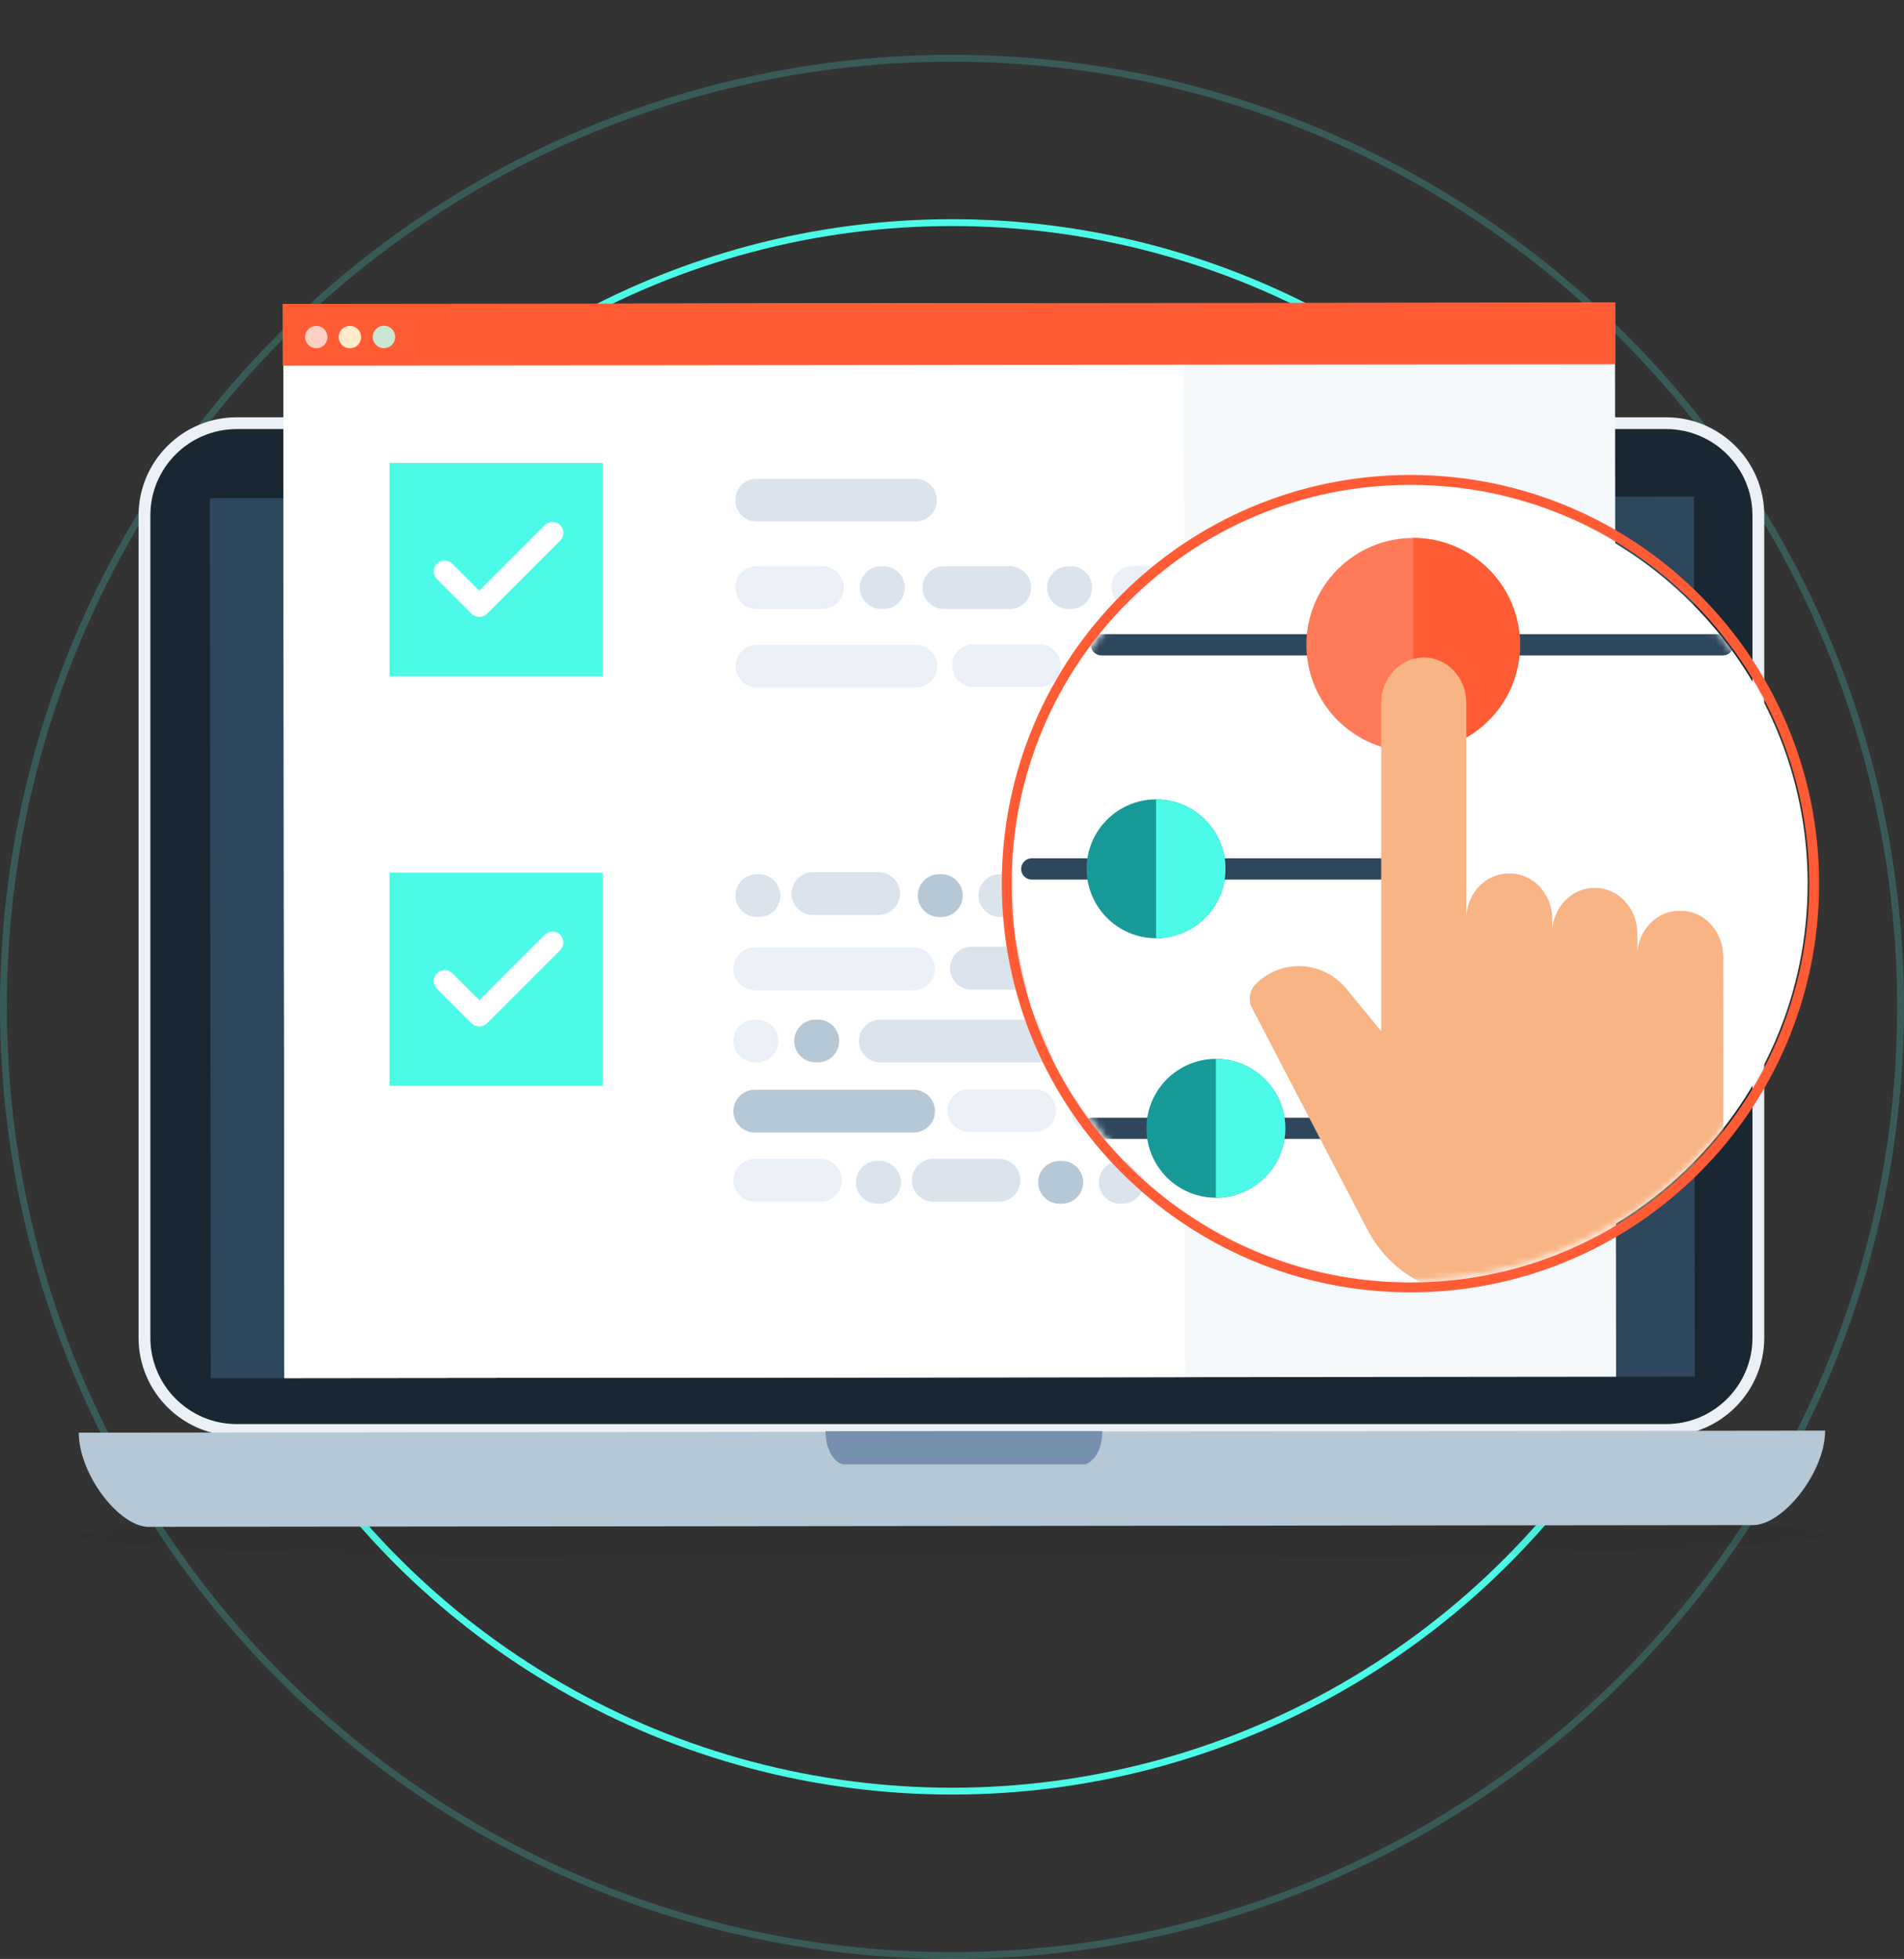
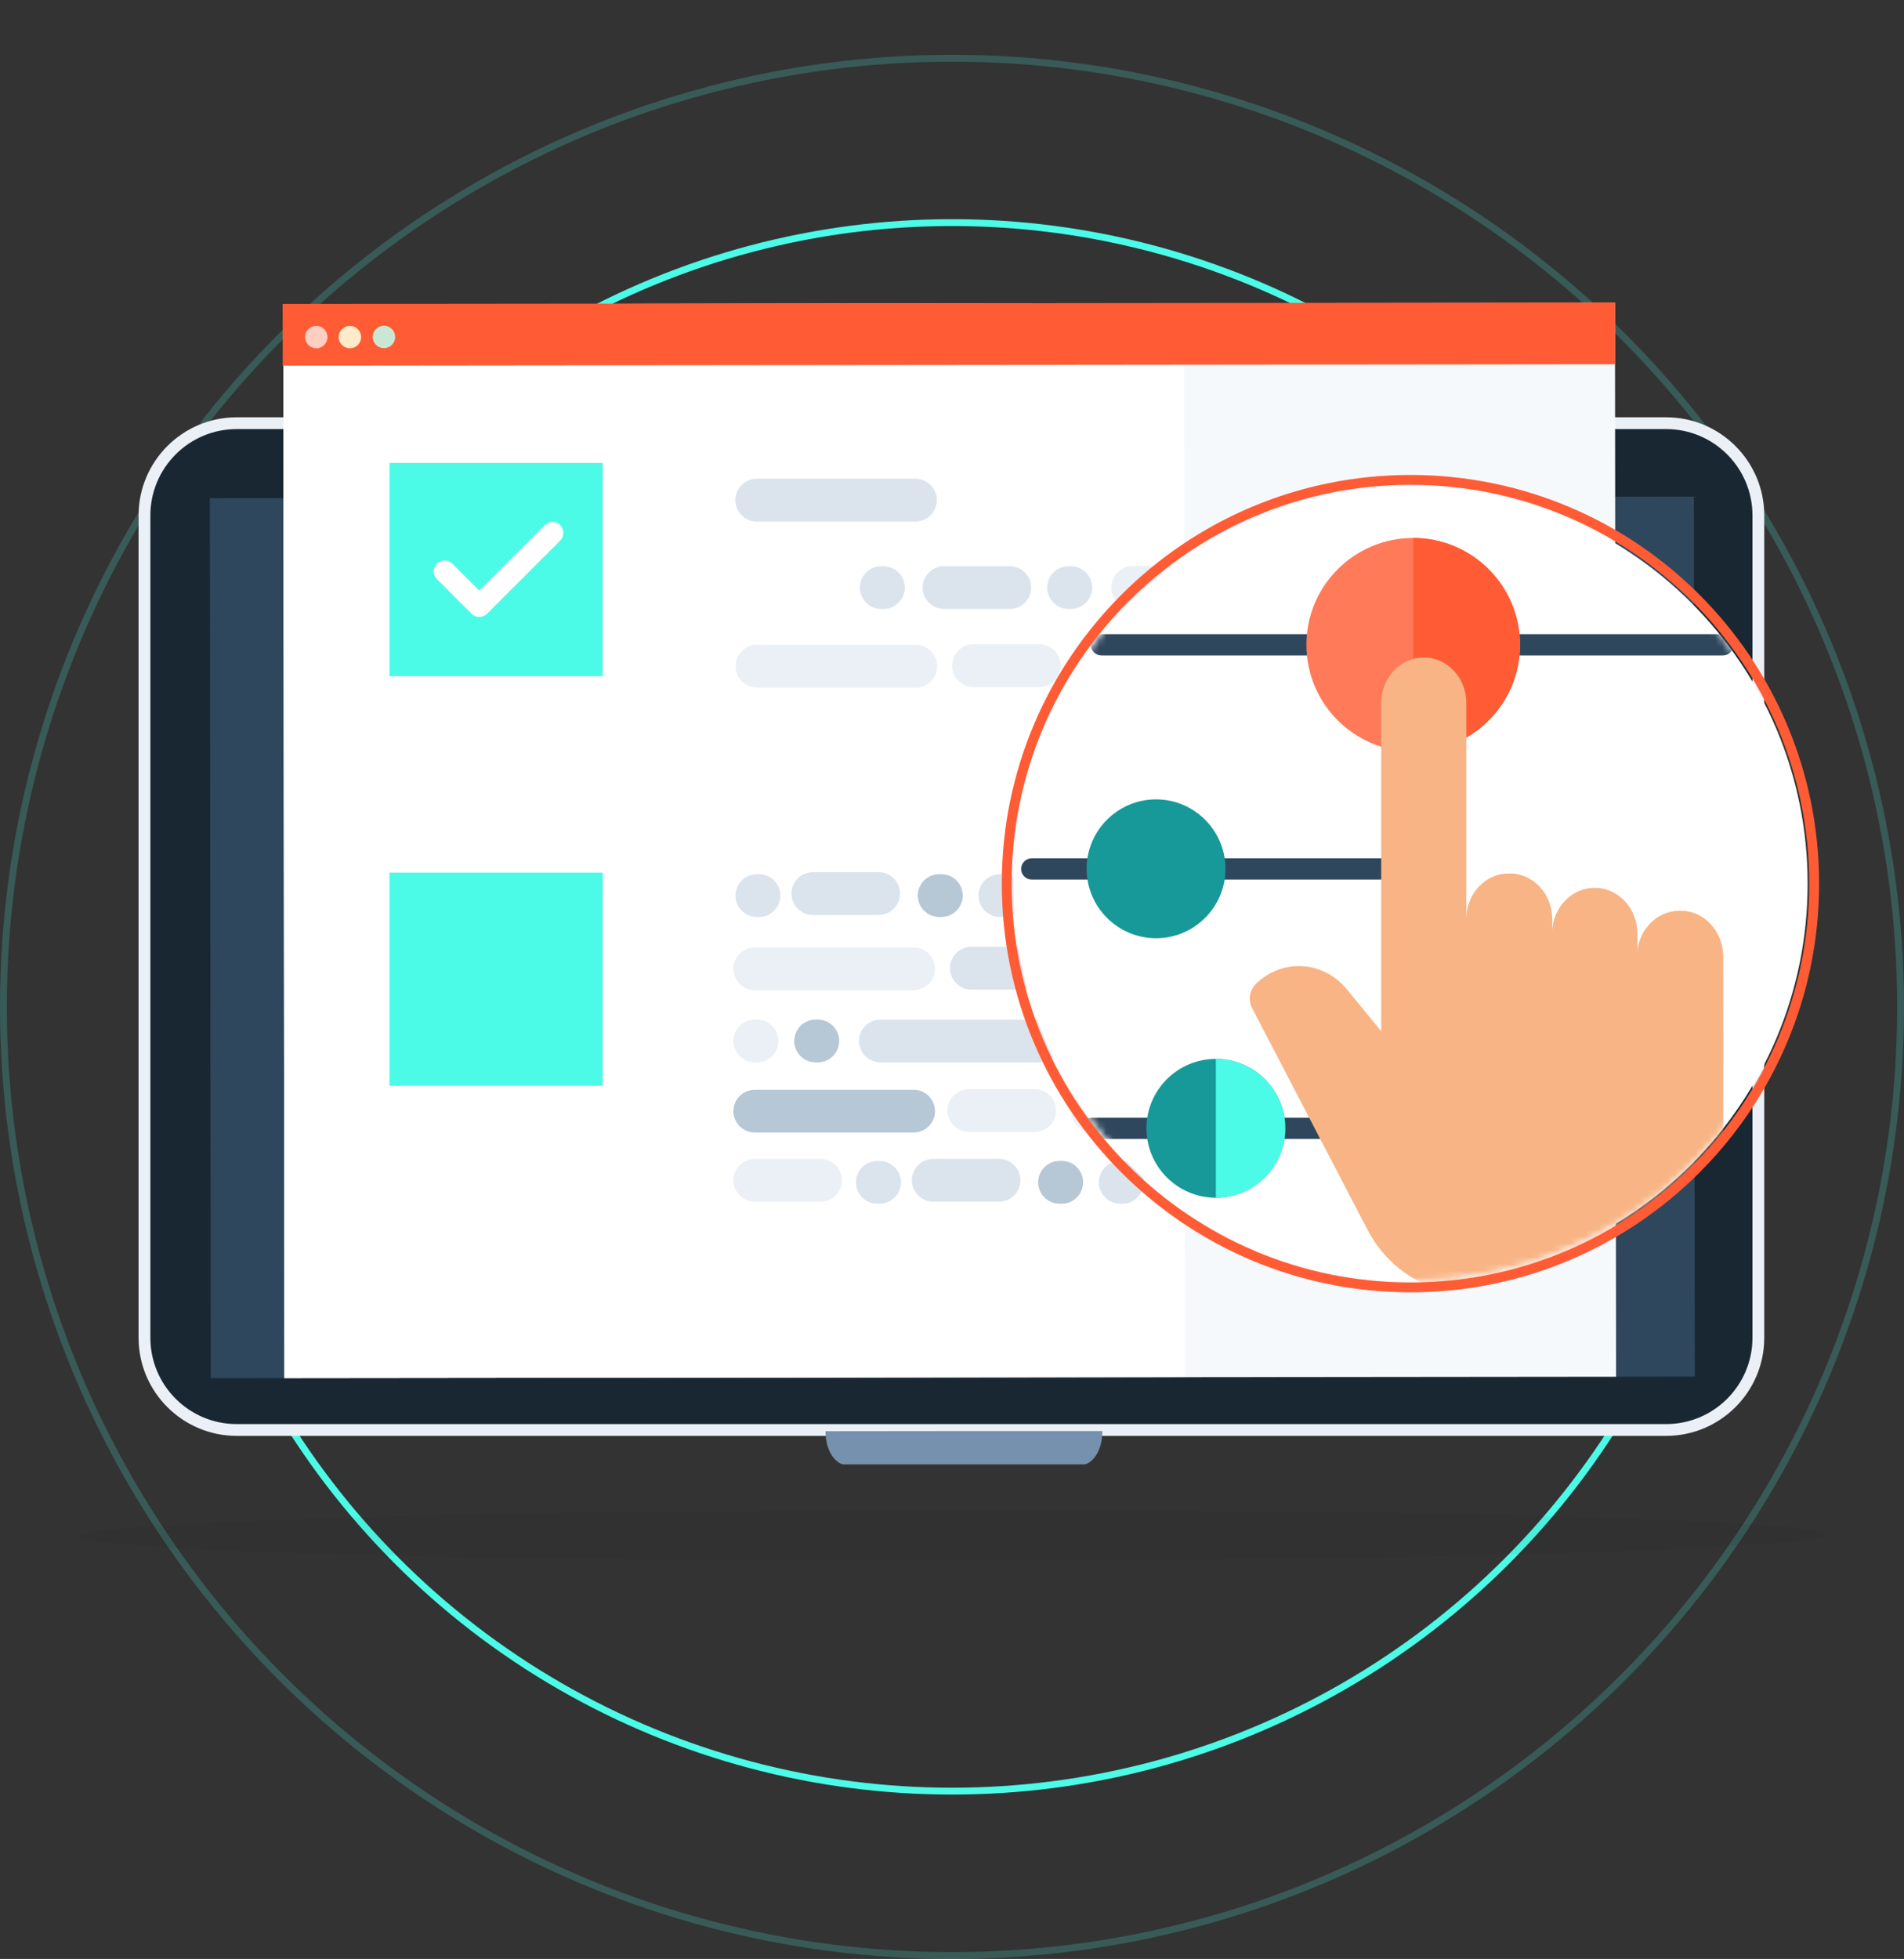
<svg xmlns="http://www.w3.org/2000/svg" width="278" height="286" viewBox="0 0 278 286" fill="none">
  <rect x="0" y="0" width="278" height="286" fill="#333333" stroke="none" />
  <circle cx="139" cy="147" r="114.5" stroke="#4BFBE7" />
  <circle opacity="0.2" cx="139" cy="147" r="138.5" stroke="#4BFBE7" />
  <path d="M243.273 61.795H34.534C27.105 61.795 21.083 67.817 21.083 75.246V195.33C21.083 202.759 27.105 208.781 34.534 208.781H243.273C250.702 208.781 256.724 202.759 256.724 195.33V75.246C256.724 67.817 250.702 61.795 243.273 61.795Z" fill="#192733" />
  <path d="M243.273 209.631H34.556C26.672 209.631 20.233 203.214 20.233 195.309V75.246C20.233 67.363 26.651 60.924 34.556 60.924H243.273C251.157 60.924 257.596 67.341 257.596 75.246V195.309C257.596 203.193 251.178 209.631 243.273 209.631ZM34.556 62.645C27.607 62.645 21.955 68.298 21.955 75.246V195.309C21.955 202.258 27.607 207.91 34.556 207.91H243.273C250.222 207.91 255.875 202.258 255.875 195.309V75.246C255.875 68.298 250.222 62.645 243.273 62.645H34.556Z" fill="#EAF0F6" />
  <path d="M247.323 72.504L30.637 72.731L30.771 201.208L247.457 200.981L247.323 72.504Z" fill="#2E475D" />
  <path d="M235.797 44.211L41.359 44.415L41.524 201.197L235.961 200.994L235.797 44.211Z" fill="#F6F9FC" />
  <path d="M172.876 44.277L41.359 44.415L41.524 201.197L173.04 201.059L172.876 44.277Z" fill="white" />
  <path d="M235.818 44.169L41.274 44.372L41.284 53.382L235.828 53.179L235.818 44.169Z" fill="#FF5C35" />
  <path d="M46.179 50.851C47.083 50.851 47.816 50.118 47.816 49.215C47.816 48.311 47.083 47.579 46.179 47.579C45.276 47.579 44.543 48.311 44.543 49.215C44.543 50.118 45.276 50.851 46.179 50.851Z" fill="#FFCEC2" />
  <path d="M51.088 50.851C51.992 50.851 52.725 50.119 52.725 49.215C52.725 48.311 51.992 47.579 51.088 47.579C50.185 47.579 49.452 48.311 49.452 49.215C49.452 50.119 50.185 50.851 51.088 50.851Z" fill="#FFEBC9" />
  <path d="M56.06 50.83C56.964 50.83 57.696 50.097 57.696 49.194C57.696 48.29 56.964 47.558 56.06 47.558C55.156 47.558 54.424 48.29 54.424 49.194C54.424 50.097 55.156 50.83 56.06 50.83Z" fill="#CAE7D3" />
  <g opacity="0.05">
    <path d="M138.983 227.87C209.4 227.796 266.481 226.081 266.479 224.039C266.477 221.997 209.392 220.401 138.976 220.475C68.559 220.549 11.477 222.264 11.479 224.306C11.482 226.348 68.567 227.944 138.983 227.87Z" fill="black" />
  </g>
-   <path d="M21.785 222.912L255.96 222.657C260.38 222.657 266.5 214.88 266.479 208.866L11.5 209.164C11.5 215.177 17.344 222.934 21.785 222.934V222.912Z" fill="#B6C7D6" />
  <path d="M141.443 208.93H140.041L120.533 208.951C120.533 212.458 122.488 213.796 123.168 213.796H140.041H141.443H158.316C158.996 213.796 160.951 212.436 160.951 208.93H141.443Z" fill="#7691AD" />
  <path d="M136.79 73.015C136.79 71.294 135.387 69.891 133.666 69.891H110.482C108.761 69.891 107.358 71.294 107.358 73.015C107.358 74.736 108.761 76.139 110.482 76.139H133.666C135.387 76.139 136.79 74.736 136.79 73.015Z" fill="#DBE4ED" />
  <path d="M191.7 85.765C191.7 84.044 190.297 82.641 188.576 82.641H165.392C163.671 82.641 162.269 84.044 162.269 85.765C162.269 87.486 163.671 88.889 165.392 88.889H188.576C190.297 88.889 191.7 87.486 191.7 85.765Z" fill="#EAF0F6" />
  <path d="M136.832 97.261C136.832 95.54 135.429 94.138 133.708 94.138H110.524C108.803 94.138 107.4 95.54 107.4 97.261C107.4 98.983 108.803 100.385 110.524 100.385H133.708C135.429 100.385 136.832 98.983 136.832 97.261Z" fill="#EAF0F6" />
  <path d="M180.82 130.518C180.82 128.796 179.417 127.394 177.696 127.394H154.512C152.791 127.394 151.389 128.796 151.389 130.518C151.389 132.239 152.791 133.641 154.512 133.641H177.696C179.417 133.641 180.82 132.239 180.82 130.518Z" fill="#EAF0F6" />
-   <path d="M123.211 85.786C123.211 84.065 121.808 82.663 120.087 82.663H110.482C108.761 82.663 107.358 84.065 107.358 85.786C107.358 87.508 108.761 88.91 110.482 88.91H120.087C121.808 88.91 123.211 87.508 123.211 85.786Z" fill="#EAF0F6" />
  <path d="M150.56 85.786C150.56 84.065 149.157 82.663 147.436 82.663H137.831C136.11 82.663 134.707 84.065 134.707 85.786C134.707 87.508 136.11 88.91 137.831 88.91H147.436C149.157 88.91 150.56 87.508 150.56 85.786Z" fill="#DBE4ED" />
  <path d="M154.873 97.176C154.873 95.455 153.471 94.052 151.749 94.052H142.144C140.423 94.052 139.021 95.455 139.021 97.176C139.021 98.897 140.423 100.3 142.144 100.3H151.749C153.471 100.3 154.873 98.897 154.873 97.176Z" fill="#EAF0F6" />
  <path d="M131.413 130.454C131.413 128.733 130.011 127.33 128.289 127.33H118.684C116.963 127.33 115.561 128.733 115.561 130.454C115.561 132.175 116.963 133.578 118.684 133.578H128.289C130.011 133.578 131.413 132.175 131.413 130.454Z" fill="#DBE4ED" />
  <path d="M174.253 97.176C174.253 95.455 172.85 94.052 171.129 94.052H161.524C159.803 94.052 158.4 95.455 158.4 97.176C158.4 98.897 159.803 100.3 161.524 100.3H171.129C172.85 100.3 174.253 98.897 174.253 97.176Z" fill="#EAF0F6" />
-   <path d="M193.314 97.176C193.314 95.455 191.912 94.052 190.191 94.052H180.586C178.864 94.052 177.462 95.455 177.462 97.176C177.462 98.897 178.864 100.3 180.586 100.3H190.191C191.912 100.3 193.314 98.897 193.314 97.176Z" fill="#DBE4ED" />
+   <path d="M193.314 97.176H180.586C178.864 94.052 177.462 95.455 177.462 97.176C177.462 98.897 178.864 100.3 180.586 100.3H190.191C191.912 100.3 193.314 98.897 193.314 97.176Z" fill="#DBE4ED" />
  <path d="M136.513 141.44C136.513 139.719 135.111 138.316 133.39 138.316H110.206C108.485 138.316 107.082 139.719 107.082 141.44C107.082 143.161 108.485 144.564 110.206 144.564H133.39C135.111 144.564 136.513 143.161 136.513 141.44Z" fill="#EAF0F6" />
  <path d="M154.555 141.355C154.555 139.634 153.152 138.231 151.431 138.231H141.826C140.105 138.231 138.702 139.634 138.702 141.355C138.702 143.076 140.105 144.479 141.826 144.479H151.431C153.152 144.479 154.555 143.076 154.555 141.355Z" fill="#DBE4ED" />
  <path d="M173.913 141.355C173.913 139.634 172.511 138.231 170.789 138.231H161.184C159.463 138.231 158.061 139.634 158.061 141.355C158.061 143.076 159.463 144.479 161.184 144.479H170.789C172.511 144.479 173.913 143.076 173.913 141.355Z" fill="#EAF0F6" />
  <path d="M132.114 85.786C132.114 84.065 130.712 82.663 128.99 82.663H131.902H128.672C126.95 82.663 125.548 84.065 125.548 85.786C125.548 87.508 126.95 88.91 128.672 88.91H131.902H128.99C130.712 88.91 132.114 87.508 132.114 85.786Z" fill="#DBE4ED" />
  <path d="M113.946 130.751C113.946 129.03 112.544 127.628 110.822 127.628H113.734H110.504C108.782 127.628 107.38 129.03 107.38 130.751C107.38 132.473 108.782 133.875 110.504 133.875H113.734H110.822C112.544 133.875 113.946 132.473 113.946 130.751Z" fill="#DBE4ED" />
  <path d="M140.572 130.751C140.572 129.03 139.17 127.628 137.448 127.628H140.36H137.13C135.408 127.628 134.006 129.03 134.006 130.751C134.006 132.473 135.408 133.875 137.13 133.875H140.36H137.448C139.17 133.875 140.572 132.473 140.572 130.751Z" fill="#B6C7D6" />
  <path d="M149.433 130.751C149.433 129.03 148.031 127.628 146.31 127.628H149.221H145.991C144.27 127.628 142.867 129.03 142.867 130.751C142.867 132.473 144.27 133.875 145.991 133.875H149.221H146.31C148.031 133.875 149.433 132.473 149.433 130.751Z" fill="#DBE4ED" />
  <path d="M156.382 162.138C156.382 163.859 157.784 165.261 159.506 165.261H169.111C170.832 165.261 172.234 163.859 172.234 162.138C172.234 160.416 170.832 159.014 169.111 159.014H159.506C157.784 159.014 156.382 160.416 156.382 162.138Z" fill="#EAF0F6" />
  <path d="M138.341 162.138C138.341 163.859 139.743 165.261 141.465 165.261H151.07C152.791 165.261 154.193 163.859 154.193 162.138C154.193 160.416 152.791 159.014 151.07 159.014H141.465C139.743 159.014 138.341 160.416 138.341 162.138Z" fill="#EAF0F6" />
  <path d="M107.082 162.223C107.082 163.944 108.485 165.346 110.206 165.346H133.39C135.111 165.346 136.513 163.944 136.513 162.223C136.513 160.501 135.111 159.099 133.39 159.099H110.206C108.485 159.099 107.082 160.501 107.082 162.223Z" fill="#B6C7D6" />
  <path d="M175.252 161.989C175.252 163.71 176.654 165.113 178.376 165.113H175.464H178.694C180.416 165.113 181.818 163.71 181.818 161.989C181.818 160.268 180.416 158.865 178.694 158.865H175.464H178.376C176.654 158.865 175.252 160.268 175.252 161.989Z" fill="#DBE4ED" />
  <path d="M122.935 172.316C122.935 170.595 121.532 169.193 119.811 169.193H110.206C108.485 169.193 107.082 170.595 107.082 172.316C107.082 174.038 108.485 175.44 110.206 175.44H119.811C121.532 175.44 122.935 174.038 122.935 172.316Z" fill="#EAF0F6" />
  <path d="M148.987 172.316C148.987 170.595 147.585 169.193 145.864 169.193H136.259C134.537 169.193 133.135 170.595 133.135 172.316C133.135 174.038 134.537 175.44 136.259 175.44H145.864C147.585 175.44 148.987 174.038 148.987 172.316Z" fill="#DBE4ED" />
  <path d="M131.541 172.614C131.541 170.893 130.138 169.49 128.417 169.49H131.328H128.098C126.377 169.49 124.975 170.893 124.975 172.614C124.975 174.335 126.377 175.738 128.098 175.738H131.328H128.417C130.138 175.738 131.541 174.335 131.541 172.614Z" fill="#DBE4ED" />
  <path d="M158.145 172.614C158.145 170.893 156.743 169.49 155.022 169.49H157.933H154.703C152.982 169.49 151.579 170.893 151.579 172.614C151.579 174.335 152.982 175.738 154.703 175.738H157.933H155.022C156.743 175.738 158.145 174.335 158.145 172.614Z" fill="#B6C7D6" />
  <path d="M167.007 172.614C167.007 170.893 165.604 169.49 163.883 169.49H166.794H163.564C161.843 169.49 160.44 170.893 160.44 172.614C160.44 174.335 161.843 175.738 163.564 175.738H166.794H163.883C165.604 175.738 167.007 174.335 167.007 172.614Z" fill="#DBE4ED" />
  <path d="M125.421 151.98C125.421 153.701 126.823 155.104 128.545 155.104H151.728C153.45 155.104 154.852 153.701 154.852 151.98C154.852 150.259 153.45 148.856 151.728 148.856H128.545C126.823 148.856 125.421 150.259 125.421 151.98Z" fill="#DBE4ED" />
  <path d="M115.965 151.98C115.965 153.701 117.367 155.104 119.089 155.104H116.177H119.407C121.129 155.104 122.531 153.701 122.531 151.98C122.531 150.259 121.129 148.856 119.407 148.856H116.177H119.089C117.367 148.856 115.965 150.259 115.965 151.98Z" fill="#B6C7D6" />
  <path d="M107.082 151.98C107.082 153.701 108.485 155.104 110.206 155.104H107.295H110.525C112.246 155.104 113.648 153.701 113.648 151.98C113.648 150.259 112.246 148.856 110.525 148.856H107.295H110.206C108.485 148.856 107.082 150.259 107.082 151.98Z" fill="#EAF0F6" />
  <path d="M159.464 85.786C159.464 84.065 158.061 82.663 156.34 82.663H159.251H156.021C154.3 82.663 152.897 84.065 152.897 85.786C152.897 87.508 154.3 88.91 156.021 88.91H159.251H156.34C158.061 88.91 159.464 87.508 159.464 85.786Z" fill="#DBE4ED" />
  <path d="M200.73 85.786C200.73 84.065 199.328 82.663 197.607 82.663H200.518H197.288C195.567 82.663 194.164 84.065 194.164 85.786C194.164 87.508 195.567 88.91 197.288 88.91H200.518H197.607C199.328 88.91 200.73 87.508 200.73 85.786Z" fill="#DBE4ED" />
  <path d="M87.999 67.596H56.868V98.727H87.999V67.596Z" fill="#4BFBE7" />
  <path d="M69.979 90.079C69.554 90.079 69.151 89.909 68.853 89.611L63.796 84.554C63.498 84.256 63.328 83.852 63.328 83.427C63.328 83.002 63.498 82.599 63.796 82.301C64.093 82.004 64.497 81.834 64.922 81.834C65.347 81.834 65.751 82.004 66.048 82.301L69.979 86.232L79.542 76.67C79.839 76.372 80.243 76.202 80.668 76.202C81.093 76.202 81.497 76.372 81.794 76.67C82.411 77.286 82.411 78.306 81.794 78.922L71.106 89.611C70.808 89.909 70.404 90.079 69.979 90.079Z" fill="white" />
  <path d="M87.999 127.394H56.868V158.525H87.999V127.394Z" fill="#4BFBE7" />
-   <path d="M69.979 149.876C69.554 149.876 69.151 149.706 68.853 149.409L63.796 144.351C63.498 144.054 63.328 143.65 63.328 143.225C63.328 142.8 63.498 142.396 63.796 142.099C64.093 141.801 64.497 141.631 64.922 141.631C65.347 141.631 65.751 141.801 66.048 142.099L69.979 146.03L79.542 136.468C79.839 136.17 80.243 136 80.668 136C81.093 136 81.497 136.17 81.794 136.468C82.411 137.084 82.411 138.104 81.794 138.72L71.106 149.409C70.808 149.706 70.404 149.876 69.979 149.876Z" fill="white" />
  <path d="M205.938 187C237.965 187 263.929 161.037 263.929 129.009C263.929 96.981 237.965 71.018 205.938 71.018C173.91 71.018 147.946 96.981 147.946 129.009C147.946 161.037 173.91 187 205.938 187Z" fill="white" />
  <mask id="mask0_625_1958" style="mask-type:luminance" maskUnits="userSpaceOnUse" x="147" y="71" width="117" height="116">
    <path d="M205.938 187C237.965 187 263.929 161.037 263.929 129.009C263.929 96.981 237.965 71.018 205.938 71.018C173.91 71.018 147.946 96.981 147.946 129.009C147.946 161.037 173.91 187 205.938 187Z" fill="white" />
  </mask>
  <g mask="url(#mask0_625_1958)">
    <path d="M160.824 92.586C159.967 92.586 159.272 93.281 159.272 94.138C159.272 94.994 159.967 95.689 160.824 95.689H251.561C252.418 95.689 253.112 94.994 253.112 94.138C253.112 93.281 252.418 92.586 251.561 92.586H160.824Z" fill="#2E475D" />
    <path d="M150.645 125.311C149.788 125.311 149.094 126.006 149.094 126.863C149.094 127.719 149.788 128.414 150.645 128.414H202.07C202.927 128.414 203.621 127.719 203.621 126.863C203.621 126.006 202.927 125.311 202.07 125.311H150.645Z" fill="#2E475D" />
    <path d="M206.342 78.54C197.735 78.54 190.744 85.531 190.744 94.138C190.744 102.744 197.735 109.735 206.342 109.735C214.948 109.735 221.939 102.744 221.939 94.138C221.939 85.531 214.948 78.54 206.342 78.54Z" fill="#FF7A59" />
    <path d="M221.938 94.138C221.938 85.531 214.947 78.54 206.341 78.54V109.756C214.947 109.756 221.938 102.765 221.938 94.159V94.138Z" fill="#FF5C35" />
    <path d="M159.443 163.179C158.586 163.179 157.892 163.873 157.892 164.73C157.892 165.587 158.586 166.281 159.443 166.281H211.973C212.83 166.281 213.524 165.587 213.524 164.73C213.524 163.873 212.83 163.179 211.973 163.179H159.443Z" fill="#2E475D" />
    <path d="M239.045 139.613C239.045 135.936 241.828 132.983 245.25 132.983H245.377C248.798 132.983 251.561 135.936 251.582 139.613C251.603 151.598 251.582 152.766 251.582 170.659C251.582 180.71 243.975 188.828 234.603 188.828H214.48C208.317 188.828 202.643 185.258 199.647 179.499L182.817 147.178C182.158 145.924 182.477 144.373 183.561 143.459C187.45 139.889 193.293 140.335 196.651 144.436L201.666 150.556V102.616C201.687 98.961 204.471 95.986 207.892 95.986C211.313 95.986 214.097 98.961 214.097 102.638V133.981C214.182 130.39 216.923 127.521 220.281 127.521H220.43C223.851 127.521 226.635 130.496 226.635 134.151V136.298C226.635 132.621 229.418 129.668 232.84 129.668C236.261 129.668 239.045 132.643 239.045 136.298V139.655V139.613Z" fill="#F8B484" />
    <path d="M226.635 136.255C226.635 132.579 229.418 129.625 232.84 129.625C236.261 129.625 239.045 132.6 239.045 136.255V139.612C239.045 135.936 241.828 132.983 245.25 132.983H245.377C248.798 132.983 251.561 135.936 251.582 139.612C251.603 151.597 251.582 152.766 251.582 170.659C251.582 180.71 243.975 188.828 234.603 188.828H226.528L226.656 136.255H226.635Z" fill="#F8B484" />
    <path d="M177.526 154.594C171.937 154.594 167.39 159.141 167.39 164.73C167.39 170.319 171.937 174.866 177.526 174.866C183.115 174.866 187.662 170.319 187.662 164.73C187.662 159.141 183.115 154.594 177.526 154.594Z" fill="#189999" />
    <path d="M187.663 164.73C187.663 159.141 183.115 154.594 177.526 154.594V174.866C183.115 174.866 187.663 170.319 187.663 164.73Z" fill="#4BFBE7" />
    <path d="M168.792 116.705C163.204 116.705 158.656 121.253 158.656 126.841C158.656 132.43 163.204 136.978 168.792 136.978C174.381 136.978 178.929 132.43 178.929 126.841C178.929 121.253 174.381 116.705 168.792 116.705Z" fill="#189999" />
-     <path d="M178.929 126.841C178.929 121.253 174.382 116.705 168.793 116.705V136.978C174.382 136.978 178.929 132.43 178.929 126.841Z" fill="#4BFBE7" />
  </g>
  <path d="M205.938 187.956C238.494 187.956 264.885 161.565 264.885 129.009C264.885 96.453 238.494 70.061 205.938 70.061C173.382 70.061 146.99 96.453 146.99 129.009C146.99 161.565 173.382 187.956 205.938 187.956Z" stroke="#FF5C35" stroke-width="1.44" stroke-miterlimit="10" />
</svg>